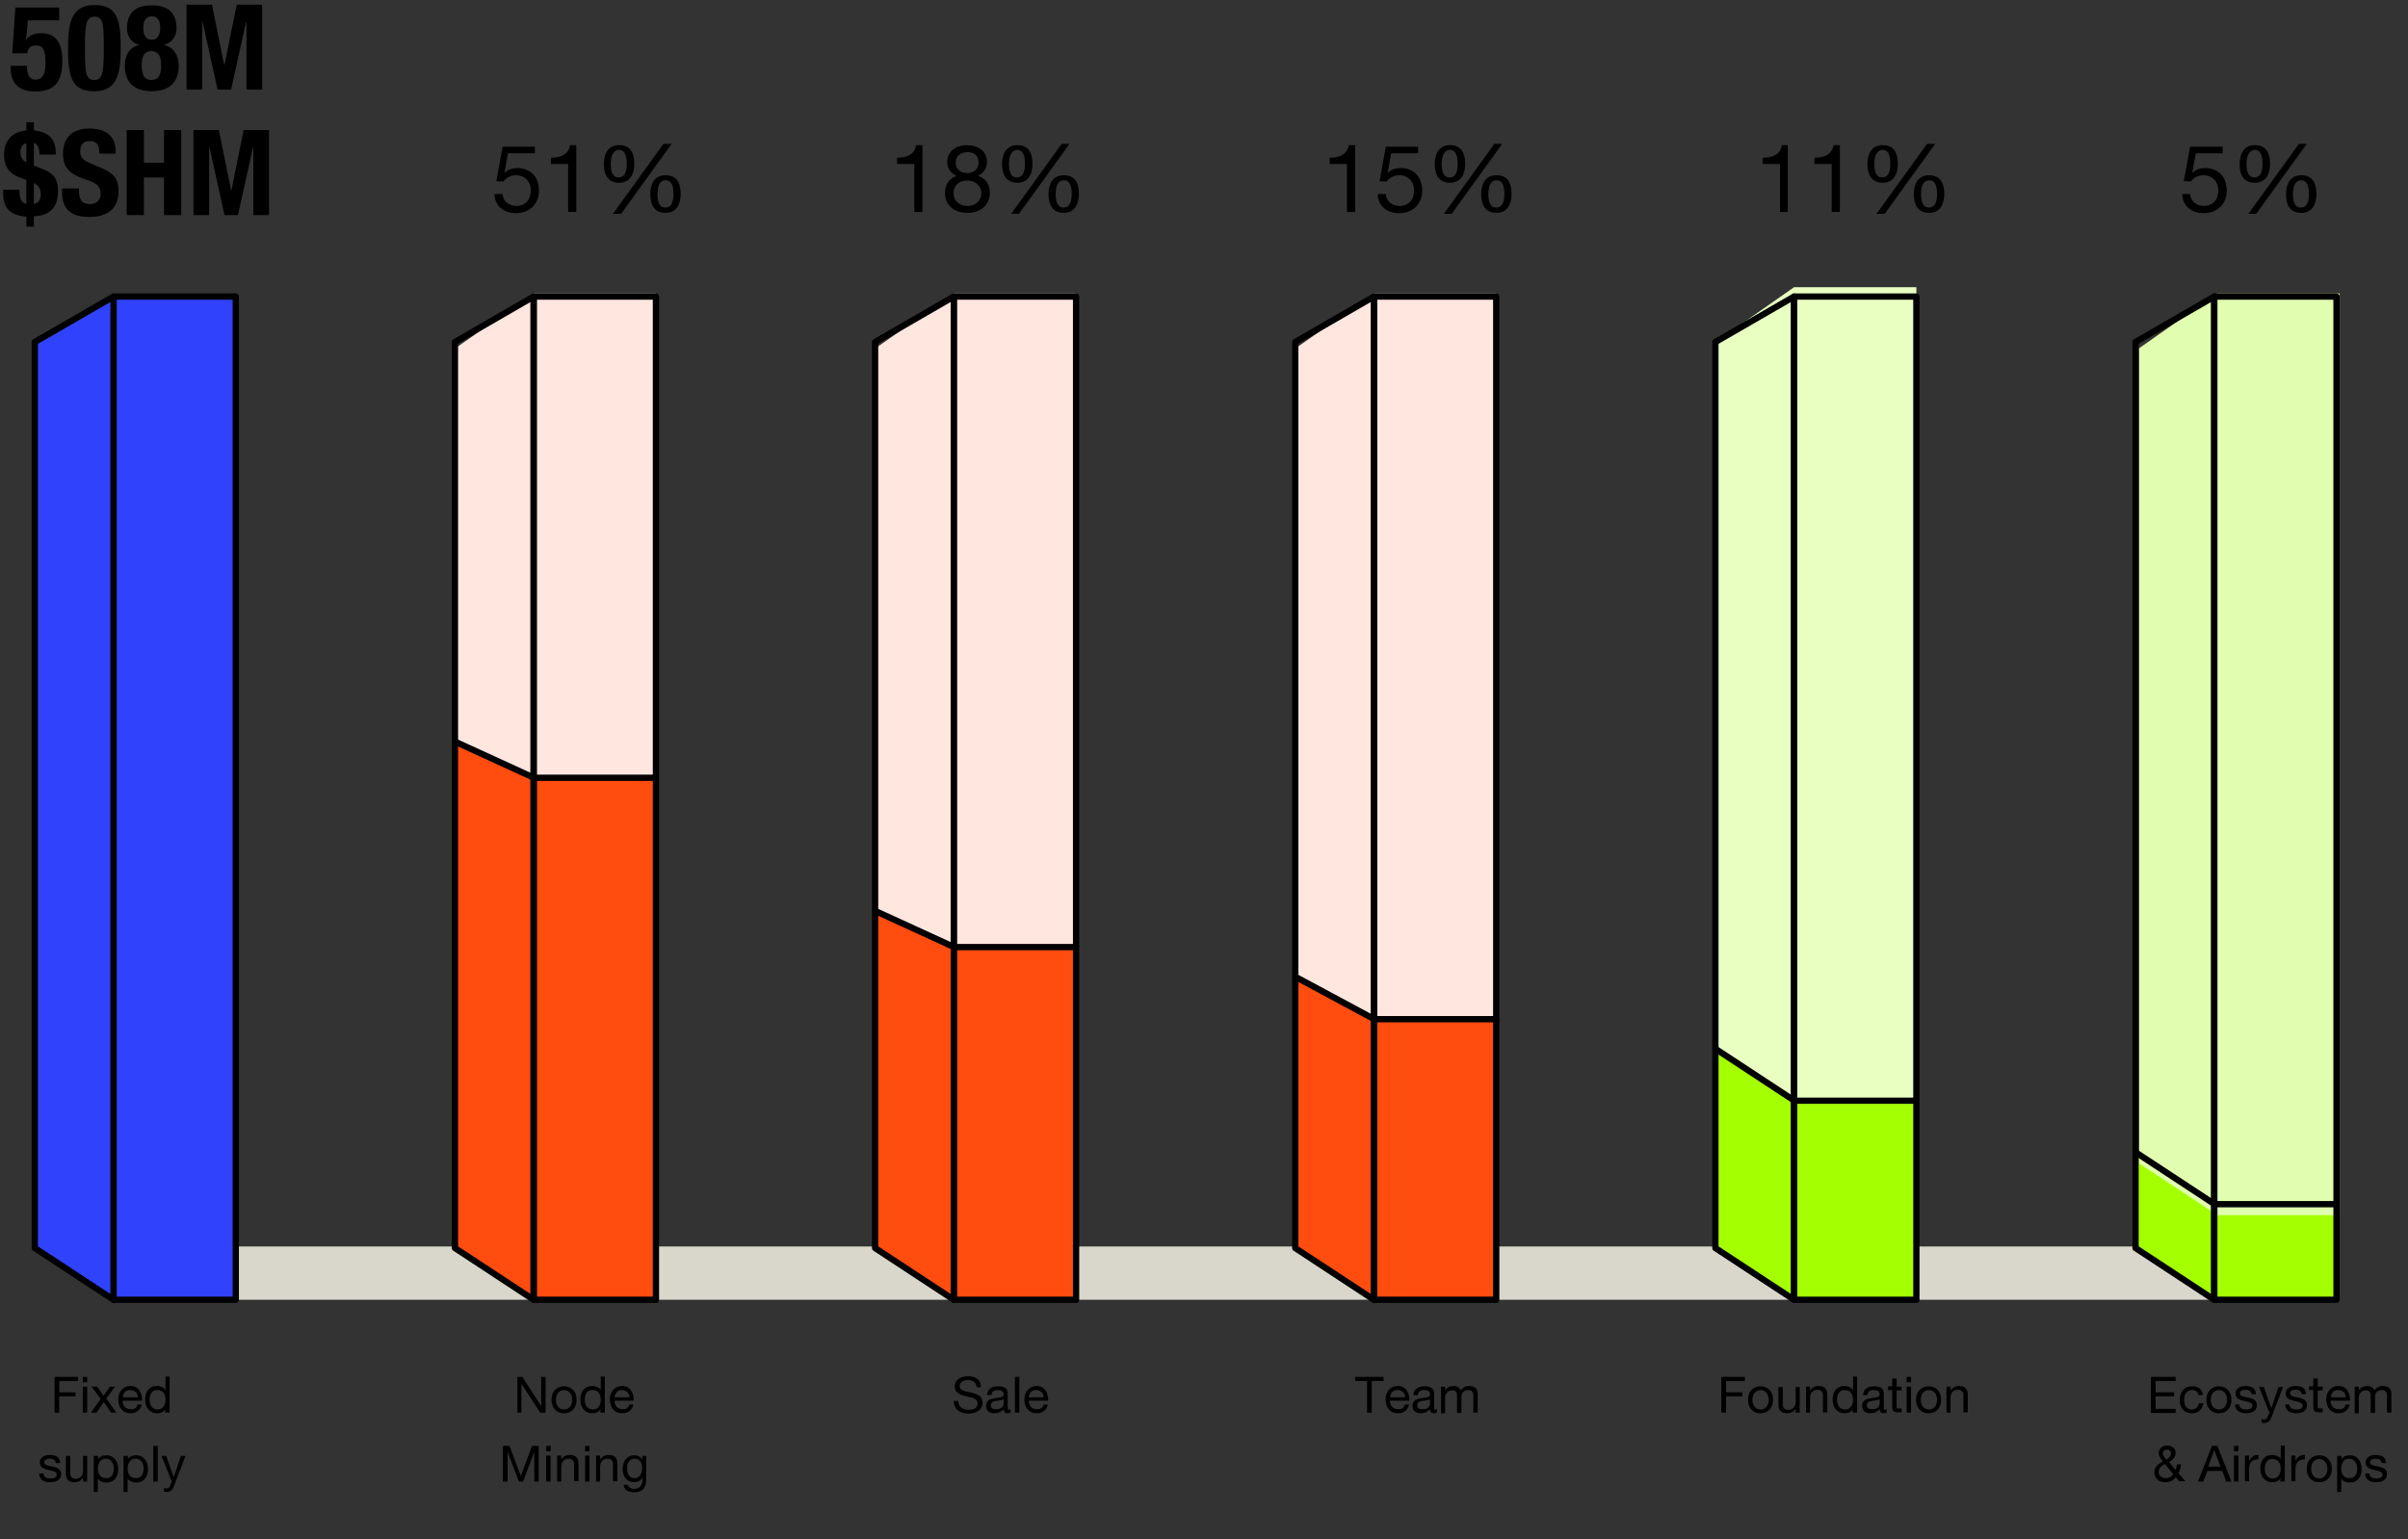
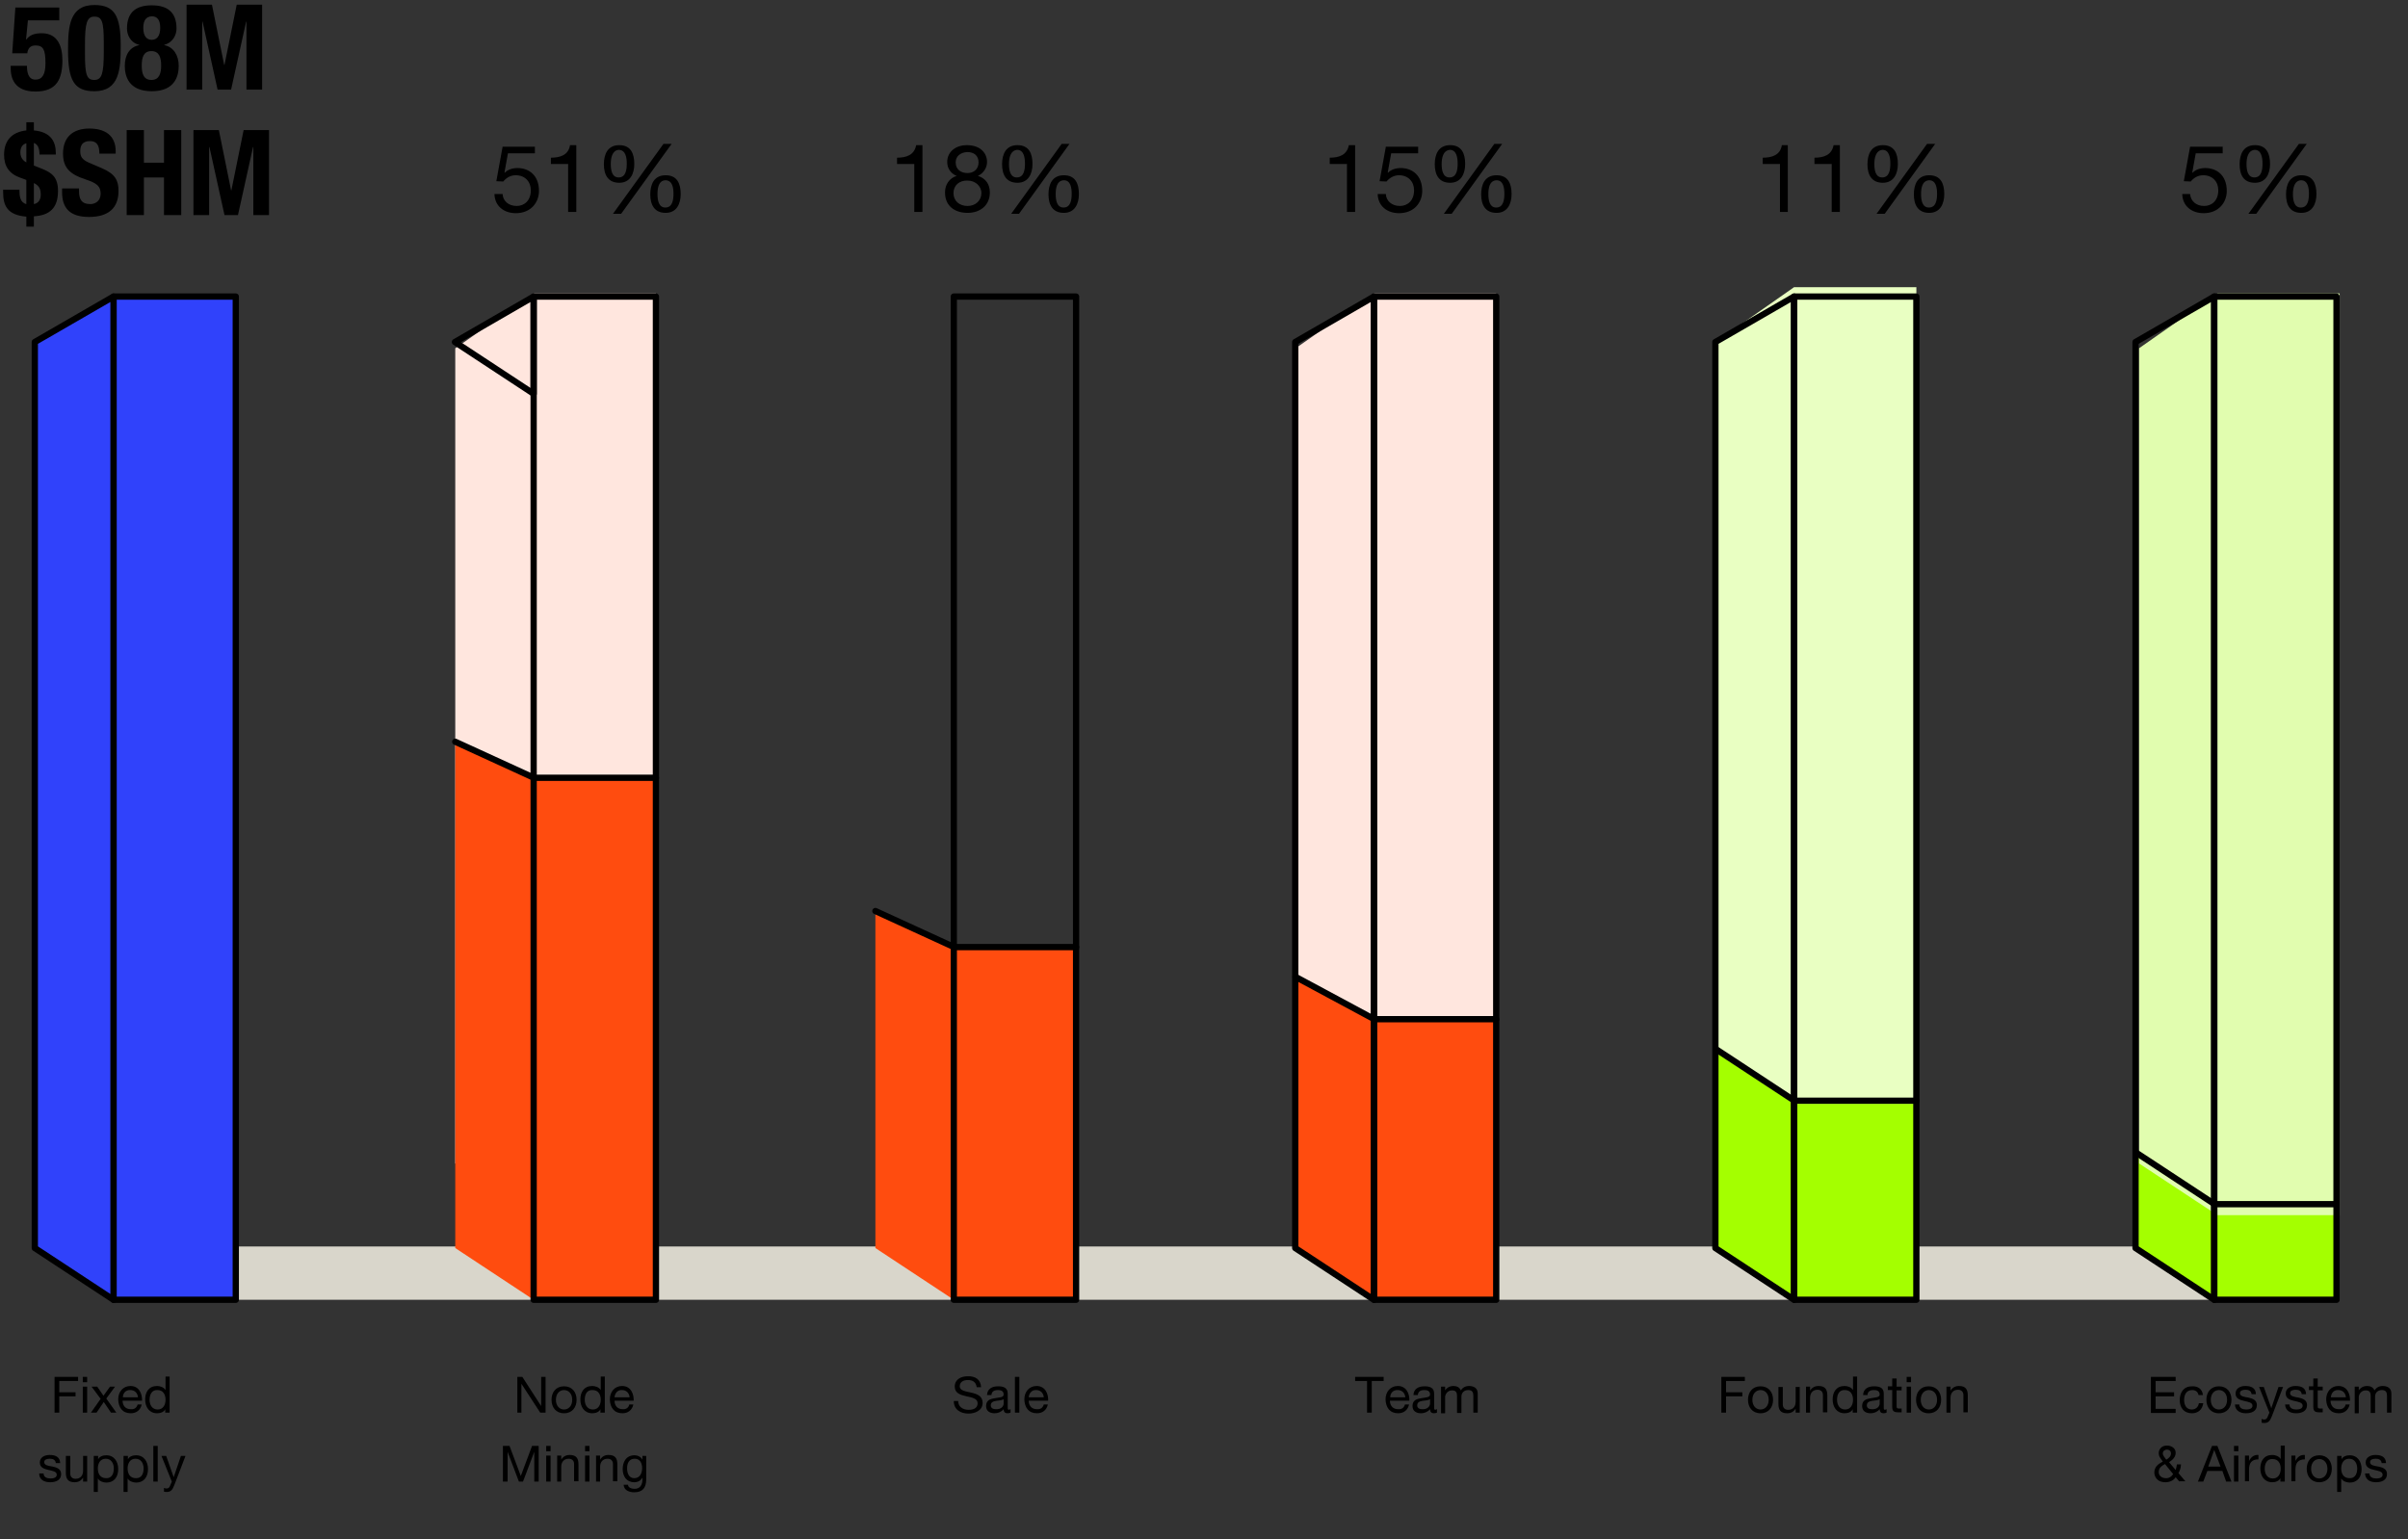
<svg xmlns="http://www.w3.org/2000/svg" version="1.1" id="Layer_1" x="0px" y="0px" viewBox="0 0 768 491" style="enable-background:new 0 0 768 491;" xml:space="preserve">
  <rect x="0" y="0" width="768" height="491" fill="#333333" stroke="none" />
  <style type="text/css">
	.st0{fill:#D9D6CB;}
	.st1{fill:#A4FF00;}
	.st2{fill:#E1FDAF;}
	.st3{fill:#E9FFC2;}
	.st4{fill:#FFE6DE;}
	.st5{fill:none;stroke:#000000;stroke-width:2;stroke-linejoin:round;}
	.st6{fill:none;stroke:#000000;stroke-width:2;stroke-linecap:round;stroke-linejoin:round;}
	.st7{fill:#FF4C0F;}
	.st8{fill:#3042FB;stroke:#000000;stroke-width:2;stroke-linejoin:round;}
	.st9{fill:#3042FB;stroke:#000000;stroke-width:2;stroke-linecap:round;stroke-linejoin:round;}
</style>
  <path class="st0" d="M11.2,397.6h734v17H36.7L11.2,397.6z" />
  <path d="M686,450.6v-11.4h7.9v1.3h-6.4v3.6h5.9v1.3h-5.9v4h6.4v1.3H686z M702.6,445h-1.4c-0.2-1-0.9-1.6-2-1.6c-2,0-2.6,1.6-2.6,3.2  c0,1.5,0.7,3,2.4,3c1.3,0,2.1-0.8,2.3-2h1.4c-0.3,2-1.6,3.2-3.6,3.2c-2.5,0-3.9-1.7-3.9-4.2s1.3-4.4,3.9-4.4  C700.9,442.1,702.4,443,702.6,445z M705.1,446.5c0,2,1.2,3.1,2.6,3.1s2.6-1.1,2.6-3.1s-1.2-3.1-2.6-3.1S705.1,444.5,705.1,446.5z   M703.7,446.5c0-2.4,1.4-4.3,4-4.3c2.6,0,4,1.9,4,4.3c0,2.4-1.4,4.3-4,4.3C705.1,450.8,703.7,448.9,703.7,446.5z M712.8,448h1.4  c0,1.2,1.1,1.6,2.2,1.6c0.8,0,2-0.2,2-1.2c0-2.1-5.4-0.7-5.4-3.9c0-1.7,1.6-2.4,3.1-2.4c1.9,0,3.3,0.6,3.4,2.6h-1.4  c-0.1-1.1-1-1.4-1.9-1.4c-0.8,0-1.8,0.2-1.8,1.1c0,1,1.4,1.2,2.7,1.4c1.4,0.3,2.7,0.8,2.7,2.4c0,2-1.8,2.6-3.5,2.6  C714.5,450.8,712.9,450,712.8,448z M728.2,442.3l-3.6,9.4c-0.6,1.6-1.2,2.2-2.4,2.2c-0.3,0-0.6,0-0.9-0.1v-1.2  c0.3,0.1,0.5,0.2,0.8,0.2c0.6,0,0.9-0.3,1.1-0.8l0.6-1.4l-3.3-8.2h1.5l2.4,6.8h0l2.3-6.8H728.2z M728.8,448h1.4  c0,1.2,1.1,1.6,2.2,1.6c0.8,0,2-0.2,2-1.2c0-2.1-5.4-0.7-5.4-3.9c0-1.7,1.6-2.4,3.1-2.4c1.9,0,3.3,0.6,3.4,2.6h-1.4  c-0.1-1.1-1-1.4-1.9-1.4c-0.8,0-1.8,0.2-1.8,1.1c0,1,1.4,1.2,2.7,1.4c1.4,0.3,2.7,0.8,2.7,2.4c0,2-1.8,2.6-3.5,2.6  C730.5,450.8,728.9,450,728.8,448z M739.2,439.8v2.5h1.6v1.2h-1.6v5.1c0,0.6,0.2,0.7,1,0.7h0.6v1.2h-1c-1.4,0-2-0.3-2-1.8v-5.3h-1.4  v-1.2h1.4v-2.5H739.2z M743.4,445.7h4.8c-0.1-1.3-1-2.3-2.4-2.3C744.3,443.3,743.5,444.4,743.4,445.7z M748.1,448h1.3  c-0.4,1.8-1.7,2.8-3.5,2.8c-2.6,0-3.9-1.8-4-4.4c0-2.5,1.6-4.3,3.9-4.3c2.9,0,3.8,2.7,3.7,4.7h-6.2c0,1.4,0.8,2.7,2.6,2.7  C747.1,449.6,747.9,449,748.1,448z M751,450.6v-8.3h1.3v1.2h0c0.6-0.9,1.5-1.4,2.7-1.4c1,0,1.9,0.4,2.3,1.4c0.6-0.9,1.5-1.4,2.6-1.4  c1.6,0,2.8,0.7,2.8,2.4v6.1h-1.4v-5.4c0-1-0.3-1.8-1.6-1.8s-2.2,0.8-2.2,2.1v5.2h-1.4v-5.4c0-1.1-0.3-1.8-1.6-1.8  c-1.6,0-2.2,1.5-2.2,2.1v5.2H751z M690.9,465.6c0.7-0.4,1.5-1,1.5-2c0-0.7-0.5-1.2-1.3-1.2c-0.6,0-1.3,0.4-1.3,1.2  C689.8,464.3,690.4,464.9,690.9,465.6z M695.1,472.6l-1.2-1.4c-0.7,1.1-2,1.6-3.2,1.6c-3.1,0-3.6-2.2-3.6-3.1c0-1.8,1.2-2.7,2.7-3.5  c-0.6-0.9-1.3-1.5-1.3-2.7c0-1.2,0.9-2.4,2.6-2.4c1.4,0,2.8,0.8,2.8,2.3c0,1.4-1,2.3-2.1,3l2.1,2.5c0.2-0.6,0.3-1.2,0.4-1.8h1.3  c-0.1,1.4-0.3,1.8-0.8,2.8l2.2,2.6H695.1z M693.1,470.2l-2.6-3.2c-1.1,0.6-2,1.2-2,2.6c0,1.2,1.1,1.9,2.2,1.9  C691.7,471.6,692.6,471,693.1,470.2z M706.2,462.5l-1.9,5.3h3.9L706.2,462.5L706.2,462.5z M701,472.6l4.5-11.4h1.7l4.5,11.4h-1.7  l-1.2-3.4h-4.8l-1.3,3.4H701z M713.9,461.2v1.7h-1.4v-1.7H713.9z M712.5,472.6v-8.3h1.4v8.3H712.5z M716,472.6v-8.3h1.3v1.7h0  c0.7-1.3,1.6-2,3-1.9v1.4c-2.2,0-3,1.2-3,3.3v3.7H716z M722.3,468.5c0,1.6,0.8,3.1,2.6,3.1c1.8,0,2.5-1.6,2.5-3.1  c0-1.6-0.7-3.1-2.6-3.1C723,465.3,722.3,466.9,722.3,468.5z M728.7,461.2v11.4h-1.4v-1.1h0c-0.4,0.9-1.5,1.3-2.6,1.3  c-2.5,0-3.8-2-3.8-4.4s1.2-4.3,3.8-4.3c0.8,0,2.1,0.3,2.7,1.3h0v-4.3H728.7z M730.8,472.6v-8.3h1.3v1.7h0c0.7-1.3,1.6-2,3-1.9v1.4  c-2.2,0-3,1.2-3,3.3v3.7H730.8z M737.1,468.5c0,2,1.2,3.1,2.6,3.1s2.6-1.1,2.6-3.1s-1.2-3.1-2.6-3.1S737.1,466.5,737.1,468.5z   M735.7,468.5c0-2.4,1.4-4.3,4-4.3c2.6,0,4,1.9,4,4.3c0,2.4-1.4,4.3-4,4.3C737.1,472.8,735.7,470.9,735.7,468.5z M745.4,475.8v-11.4  h1.4v1.1h0c0.4-0.9,1.5-1.3,2.6-1.3c2.5,0,3.8,2,3.8,4.4c0,2.4-1.2,4.3-3.8,4.3c-0.8,0-2.1-0.3-2.7-1.3h0v4.3H745.4z M751.8,468.4  c0-1.6-0.8-3.1-2.6-3.1c-1.8,0-2.5,1.6-2.5,3.1c0,1.6,0.7,3.1,2.6,3.1C751.2,471.6,751.8,470,751.8,468.4z M754.3,470h1.4  c0,1.2,1.1,1.6,2.2,1.6c0.8,0,2-0.2,2-1.2c0-2.1-5.4-0.7-5.4-3.9c0-1.7,1.6-2.4,3.1-2.4c1.9,0,3.3,0.6,3.4,2.6h-1.4  c-0.1-1.1-1-1.4-1.9-1.4c-0.8,0-1.8,0.2-1.8,1.1c0,1,1.4,1.2,2.7,1.4c1.4,0.3,2.7,0.8,2.7,2.4c0,2-1.8,2.6-3.5,2.6  C755.9,472.8,754.4,472,754.3,470z" />
  <path d="M708.9,46.7v2.2h-8.6l-1.1,6.1l0.1,0.1c0.9-1,2.5-1.5,4-1.5c3.8,0,6.9,2.4,6.9,7.3c0,3.6-2.5,7.1-7.4,7.1  c-3.7,0-6.7-2.2-6.8-6.1h2.5c0.2,2.2,1.9,3.8,4.5,3.8c2.4,0,4.5-1.7,4.5-5c0-2.8-1.9-4.8-4.8-4.8c-1.7,0-3,0.8-4,2l-2.2-0.1l2-11  H708.9z M716.5,52.3c0,1.8,0.3,4.3,2.5,4.3c2.3,0,2.6-2.5,2.6-4.4c0-1.8-0.3-4.4-2.5-4.4C716.9,48,716.5,50.5,716.5,52.3z   M714.3,52.4c0-3.2,1.2-6.1,4.9-6.1c3.7,0,4.8,2.7,4.8,6c0,3.1-1.3,6-4.8,6C715.5,58.3,714.3,55.7,714.3,52.4z M731.3,61.9  c0,1.8,0.3,4.3,2.5,4.3c2.3,0,2.6-2.5,2.6-4.4c0-1.8-0.3-4.3-2.5-4.3C731.7,57.6,731.3,60.1,731.3,61.9z M729.1,62  c0-3.2,1.2-6.1,4.9-6.1c3.7,0,4.8,2.7,4.8,6c0,3.1-1.3,6-4.8,6C730.3,67.9,729.1,65.3,729.1,62z M717.1,68.2l16.1-22.3h2.5  l-16.1,22.3H717.1z" />
  <path class="st1" d="M706.2,384.1h39v30.5h-39l-25-16.5v-30.5L706.2,384.1z" />
  <path class="st2" d="M707.2,93.6h39v294h-39l-25-16.5v-260L707.2,93.6z" />
  <path class="st3" d="M572.2,91.6h39v294h-39l-25-16.5v-260L572.2,91.6z" />
  <path class="st4" d="M438.2,93.6h39v294h-39l-25-16.5v-260L438.2,93.6z" />
-   <path class="st4" d="M304.2,93.6h39v294h-39l-25-16.5v-260L304.2,93.6z" />
  <path class="st4" d="M170.2,93.6h39v294h-39l-25-16.5v-260L170.2,93.6z" />
  <rect x="706.2" y="94.6" class="st5" width="39" height="320" />
  <path class="st6" d="M706.2,94.6l-25.1,14.5v289l25.1,16.5V94.6z" />
  <path class="st6" d="M681.2,367.6l25.1,16.5h38.9" />
  <path d="M549,450.6v-11.4h7.5v1.3h-6v3.6h5.2v1.3h-5.2v5.2H549z M558.9,446.5c0,2,1.2,3.1,2.6,3.1s2.6-1.1,2.6-3.1s-1.2-3.1-2.6-3.1  S558.9,444.5,558.9,446.5z M557.5,446.5c0-2.4,1.4-4.3,4-4.3c2.6,0,4,1.9,4,4.3c0,2.4-1.4,4.3-4,4.3  C558.9,450.8,557.5,448.9,557.5,446.5z M574,442.3v8.3h-1.3v-1.3h0c-0.6,1-1.5,1.5-2.7,1.5c-2.2,0-2.8-1.2-2.8-3v-5.4h1.4v5.6  c0,1,0.6,1.7,1.7,1.7c1.6,0,2.4-1.1,2.4-2.6v-4.7H574z M576,450.6v-8.3h1.3v1.3h0c0.6-1,1.5-1.5,2.7-1.5c2.2,0,2.8,1.2,2.8,3v5.4  h-1.4V445c0-1-0.6-1.7-1.7-1.7c-1.6,0-2.4,1.1-2.4,2.6v4.7H576z M585.9,446.5c0,1.6,0.8,3.1,2.6,3.1c1.8,0,2.5-1.6,2.5-3.1  c0-1.6-0.7-3.1-2.6-3.1C586.5,443.3,585.9,444.9,585.9,446.5z M592.3,439.2v11.4h-1.4v-1.1h0c-0.4,0.9-1.5,1.3-2.6,1.3  c-2.5,0-3.8-2-3.8-4.4s1.2-4.3,3.8-4.3c0.8,0,2.1,0.3,2.7,1.3h0v-4.3H592.3z M601.7,449.5v1.1c-0.2,0.1-0.6,0.2-1,0.2  c-0.7,0-1.2-0.4-1.2-1.3c-0.8,0.9-1.8,1.3-2.9,1.3c-1.5,0-2.7-0.7-2.7-2.3c0-1.9,1.4-2.3,2.8-2.5c1.5-0.3,2.8-0.2,2.8-1.2  c0-1.2-1-1.4-1.8-1.4c-1.2,0-2,0.4-2.1,1.6h-1.4c0.1-2,1.6-2.8,3.5-2.8c1.5,0,3.1,0.3,3.1,2.3v4.3c0,0.6,0,0.9,0.4,0.9  C601.4,449.6,601.6,449.5,601.7,449.5z M599.5,447.7v-1.4c-1.1,0.8-4.1,0-4.1,2c0,0.9,0.8,1.2,1.6,1.2  C598.8,449.6,599.5,448.5,599.5,447.7z M604.9,439.8v2.5h1.6v1.2h-1.6v5.1c0,0.6,0.2,0.7,1,0.7h0.6v1.2h-1c-1.4,0-2-0.3-2-1.8v-5.3  h-1.4v-1.2h1.4v-2.5H604.9z M609.5,439.2v1.7h-1.4v-1.7H609.5z M608.1,450.6v-8.3h1.4v8.3H608.1z M612.6,446.5c0,2,1.2,3.1,2.6,3.1  s2.6-1.1,2.6-3.1s-1.2-3.1-2.6-3.1S612.6,444.5,612.6,446.5z M611.1,446.5c0-2.4,1.4-4.3,4-4.3c2.6,0,4,1.9,4,4.3  c0,2.4-1.4,4.3-4,4.3C612.5,450.8,611.1,448.9,611.1,446.5z M620.8,450.6v-8.3h1.3v1.3h0c0.6-1,1.5-1.5,2.7-1.5c2.2,0,2.8,1.2,2.8,3  v5.4h-1.4V445c0-1-0.6-1.7-1.7-1.7c-1.6,0-2.4,1.1-2.4,2.6v4.7H620.8z" />
  <path d="M570.2,46.3v21.3h-2.5V52.3h-5.5v-2c2.9,0,5.6-0.8,6.1-4H570.2z M586.8,46.3v21.3h-2.6V52.3h-5.5v-2c2.9,0,5.5-0.8,6.1-4  H586.8z M597.8,52.3c0,1.8,0.3,4.3,2.5,4.3c2.3,0,2.6-2.5,2.6-4.4c0-1.8-0.3-4.4-2.5-4.4C598.2,48,597.8,50.5,597.8,52.3z   M595.6,52.4c0-3.2,1.2-6.1,4.9-6.1c3.7,0,4.8,2.7,4.8,6c0,3.1-1.3,6-4.8,6C596.9,58.3,595.6,55.7,595.6,52.4z M612.7,61.9  c0,1.8,0.3,4.3,2.5,4.3c2.3,0,2.6-2.5,2.6-4.4c0-1.8-0.3-4.3-2.5-4.3C613,57.6,612.7,60.1,612.7,61.9z M610.4,62  c0-3.2,1.2-6.1,4.9-6.1c3.7,0,4.8,2.7,4.8,6c0,3.1-1.3,6-4.8,6C611.7,67.9,610.4,65.3,610.4,62z M598.5,68.2l16.1-22.3h2.6  l-16.1,22.3H598.5z" />
  <path class="st1" d="M572.2,352.1h39v62.5h-39l-25-16.5v-62.5L572.2,352.1z" />
  <rect x="572.2" y="94.6" class="st5" width="39" height="320" />
  <path class="st6" d="M572.2,94.6l-25.1,14.5v289l25.1,16.5V94.6z" />
  <path class="st6" d="M547.2,334.6l25.1,16.5h38.9" />
  <path d="M436,450.6v-10.1h-3.8v-1.3h9.1v1.3h-3.8v10.1H436z M443.4,445.7h4.8c-0.1-1.3-1-2.3-2.4-2.3  C444.3,443.3,443.4,444.4,443.4,445.7z M448.1,448h1.3c-0.4,1.8-1.7,2.8-3.5,2.8c-2.6,0-3.9-1.8-4-4.4c0-2.5,1.6-4.3,3.9-4.3  c2.9,0,3.8,2.7,3.7,4.7h-6.2c0,1.4,0.8,2.7,2.6,2.7C447.1,449.6,447.8,449,448.1,448z M458.3,449.5v1.1c-0.2,0.1-0.6,0.2-1,0.2  c-0.7,0-1.2-0.4-1.2-1.3c-0.8,0.9-1.8,1.3-2.9,1.3c-1.5,0-2.7-0.7-2.7-2.3c0-1.9,1.4-2.3,2.8-2.5c1.5-0.3,2.8-0.2,2.8-1.2  c0-1.2-1-1.4-1.8-1.4c-1.2,0-2,0.4-2.1,1.6h-1.4c0.1-2,1.6-2.8,3.5-2.8c1.5,0,3.1,0.3,3.1,2.3v4.3c0,0.6,0,0.9,0.4,0.9  C458,449.6,458.1,449.5,458.3,449.5z M456.1,447.7v-1.4c-1.1,0.8-4.1,0-4.1,2c0,0.9,0.8,1.2,1.6,1.2  C455.3,449.6,456.1,448.5,456.1,447.7z M459.6,450.6v-8.3h1.3v1.2h0c0.6-0.9,1.5-1.4,2.7-1.4c1,0,1.9,0.4,2.3,1.4  c0.6-0.9,1.5-1.4,2.6-1.4c1.6,0,2.8,0.7,2.8,2.4v6.1h-1.4v-5.4c0-1-0.3-1.8-1.6-1.8s-2.2,0.8-2.2,2.1v5.2h-1.4v-5.4  c0-1.1-0.3-1.8-1.6-1.8c-1.6,0-2.2,1.5-2.2,2.1v5.2H459.6z" />
  <path d="M432.2,46.3v21.3h-2.6V52.3h-5.5v-2c2.9,0,5.5-0.8,6.1-4H432.2z M452.3,46.7v2.2h-8.6l-1.1,6.1l0.1,0.1c0.9-1,2.5-1.5,4-1.5  c3.8,0,6.9,2.4,6.9,7.3c0,3.6-2.5,7.1-7.4,7.1c-3.7,0-6.7-2.2-6.8-6.1h2.6c0.1,2.2,1.9,3.8,4.5,3.8c2.4,0,4.5-1.7,4.5-5  c0-2.8-1.9-4.8-4.8-4.8c-1.6,0-3,0.8-4,2l-2.2-0.1l2-11H452.3z M459.8,52.3c0,1.8,0.3,4.3,2.5,4.3c2.3,0,2.6-2.5,2.6-4.4  c0-1.8-0.3-4.4-2.5-4.4C460.2,48,459.8,50.5,459.8,52.3z M457.6,52.4c0-3.2,1.2-6.1,4.9-6.1c3.7,0,4.8,2.7,4.8,6c0,3.1-1.3,6-4.8,6  C458.9,58.3,457.6,55.7,457.6,52.4z M474.7,61.9c0,1.8,0.3,4.3,2.5,4.3c2.3,0,2.6-2.5,2.6-4.4c0-1.8-0.3-4.3-2.5-4.3  C475,57.6,474.7,60.1,474.7,61.9z M472.4,62c0-3.2,1.2-6.1,4.9-6.1c3.7,0,4.8,2.7,4.8,6c0,3.1-1.3,6-4.8,6  C473.7,67.9,472.4,65.3,472.4,62z M460.5,68.2l16.1-22.3h2.5l-16.1,22.3H460.5z" />
  <path class="st7" d="M438.2,325.1h39v89.5h-39l-25-16.5v-87L438.2,325.1z" />
  <rect x="438.2" y="94.6" class="st5" width="39" height="320" />
  <path class="st6" d="M438.2,94.6l-25.1,14.5v289l25.1,16.5V94.6z" />
  <path class="st6" d="M413.2,311.6l25.1,13.5h38.9" />
  <path d="M312.9,442.5h-1.4c-0.2-1.6-1.2-2.3-2.8-2.3c-1.3,0-2.6,0.5-2.6,2c0,2.8,7.3,0.8,7.3,5.3c0,2.4-2.4,3.4-4.5,3.4  c-2.6,0-4.7-1.3-4.7-4h1.4c0,1.9,1.6,2.8,3.3,2.8c1.4,0,2.9-0.4,2.9-2.1c0-3.1-7.3-1.1-7.3-5.3c0-2.3,2-3.3,4.1-3.3  C311,438.9,312.8,440,312.9,442.5z M322.3,449.5v1.1c-0.2,0.1-0.6,0.2-1,0.2c-0.7,0-1.2-0.4-1.2-1.3c-0.8,0.9-1.8,1.3-2.9,1.3  c-1.5,0-2.7-0.7-2.7-2.3c0-1.9,1.4-2.3,2.8-2.5c1.5-0.3,2.8-0.2,2.8-1.2c0-1.2-1-1.4-1.8-1.4c-1.2,0-2,0.4-2.1,1.6h-1.4  c0.1-2,1.6-2.8,3.5-2.8c1.5,0,3.1,0.3,3.1,2.3v4.3c0,0.6,0,0.9,0.4,0.9C322.1,449.6,322.2,449.5,322.3,449.5z M320.1,447.7v-1.4  c-1.1,0.8-4.1,0-4.1,2c0,0.9,0.8,1.2,1.6,1.2C319.4,449.6,320.1,448.5,320.1,447.7z M323.7,450.6v-11.4h1.4v11.4H323.7z   M328.1,445.7h4.8c-0.1-1.3-1-2.3-2.4-2.3C329.1,443.3,328.2,444.4,328.1,445.7z M332.9,448h1.3c-0.4,1.8-1.7,2.8-3.5,2.8  c-2.6,0-3.9-1.8-4-4.4c0-2.5,1.6-4.3,3.9-4.3c2.9,0,3.8,2.7,3.7,4.7h-6.2c0,1.4,0.8,2.7,2.6,2.7C331.9,449.6,332.6,449,332.9,448z" />
  <path d="M294.2,46.3v21.3h-2.6V52.3h-5.5v-2c2.9,0,5.5-0.8,6.1-4H294.2z M304.8,51.8c0,2.3,1.7,3.4,3.8,3.4c2,0,3.5-1.3,3.5-3.4  c0-2.2-1.5-3.3-3.6-3.3C306.5,48.6,304.8,49.7,304.8,51.8z M302.1,51.7c0-3.5,3-5.4,6.2-5.4c4.6,0,6.5,2.7,6.5,5.4  c0,1.9-1.2,3.6-2.9,4.4c2.5,0.8,3.8,2.7,3.8,5.3c0,4.1-3.1,6.5-7.1,6.5c-4.1,0-7.2-2.2-7.2-6.5c0-2.5,1.3-4.5,3.7-5.3  C303.3,55.4,302.1,53.7,302.1,51.7z M304.1,61.6c0,2.5,1.9,4.1,4.5,4.1c2.6,0,4.4-1.8,4.4-4.1c0-2.3-2-4-4.4-4  C306,57.5,304.1,59.1,304.1,61.6z M321.8,52.3c0,1.8,0.3,4.3,2.5,4.3c2.3,0,2.6-2.5,2.6-4.4c0-1.8-0.3-4.4-2.5-4.4  C322.2,48,321.8,50.5,321.8,52.3z M319.6,52.4c0-3.2,1.2-6.1,4.9-6.1c3.7,0,4.8,2.7,4.8,6c0,3.1-1.3,6-4.8,6  C320.9,58.3,319.6,55.7,319.6,52.4z M336.7,61.9c0,1.8,0.3,4.3,2.5,4.3c2.3,0,2.6-2.5,2.6-4.4c0-1.8-0.3-4.3-2.5-4.3  C337,57.6,336.7,60.1,336.7,61.9z M334.4,62c0-3.2,1.2-6.1,4.9-6.1c3.7,0,4.8,2.7,4.8,6c0,3.1-1.3,6-4.8,6  C335.7,67.9,334.4,65.3,334.4,62z M322.5,68.2l16.1-22.3h2.5l-16.1,22.3H322.5z" />
  <path class="st7" d="M304.2,302.6h39v112h-39l-25-16.5V290.6L304.2,302.6z" />
  <rect x="304.2" y="94.6" class="st5" width="39" height="320" />
-   <path class="st6" d="M304.2,94.6l-25.1,14.5v289l25.1,16.5V94.6z" />
  <path class="st6" d="M279.2,290.6l25.1,11.5h38.9" />
  <path d="M165,450.6v-11.4h1.6l6,9.3h0v-9.3h1.4v11.4h-1.7l-6-9.2h0v9.2H165z M177.3,446.5c0,2,1.2,3.1,2.6,3.1s2.6-1.1,2.6-3.1  s-1.2-3.1-2.6-3.1S177.3,444.5,177.3,446.5z M175.9,446.5c0-2.4,1.4-4.3,4-4.3c2.6,0,4,1.9,4,4.3c0,2.4-1.4,4.3-4,4.3  C177.3,450.8,175.9,448.9,175.9,446.5z M186.5,446.5c0,1.6,0.8,3.1,2.6,3.1c1.8,0,2.5-1.6,2.5-3.1c0-1.6-0.7-3.1-2.6-3.1  C187.1,443.3,186.5,444.9,186.5,446.5z M192.9,439.2v11.4h-1.4v-1.1h0c-0.4,0.9-1.5,1.3-2.6,1.3c-2.5,0-3.8-2-3.8-4.4  s1.2-4.3,3.8-4.3c0.8,0,2.1,0.3,2.7,1.3h0v-4.3H192.9z M196,445.7h4.8c-0.1-1.3-1-2.3-2.4-2.3C197,443.3,196.1,444.4,196,445.7z   M200.7,448h1.3c-0.4,1.8-1.7,2.8-3.5,2.8c-2.6,0-3.9-1.8-4-4.4c0-2.5,1.6-4.3,3.9-4.3c2.9,0,3.8,2.7,3.7,4.7H196  c0,1.4,0.8,2.7,2.6,2.7C199.7,449.6,200.5,449,200.7,448z M160.4,472.6v-11.4h2.1l3.6,9.6l3.6-9.6h2.1v11.4h-1.4v-9.5h0l-3.6,9.5  h-1.3l-3.6-9.5h0v9.5H160.4z M175.6,461.2v1.7h-1.4v-1.7H175.6z M174.2,472.6v-8.3h1.4v8.3H174.2z M177.7,472.6v-8.3h1.3v1.3h0  c0.6-1,1.5-1.5,2.7-1.5c2.2,0,2.8,1.2,2.8,3v5.4h-1.4V467c0-1-0.6-1.7-1.7-1.7c-1.6,0-2.4,1.1-2.4,2.6v4.7H177.7z M188,461.2v1.7  h-1.4v-1.7H188z M186.6,472.6v-8.3h1.4v8.3H186.6z M190.1,472.6v-8.3h1.3v1.3h0c0.6-1,1.5-1.5,2.7-1.5c2.2,0,2.8,1.2,2.8,3v5.4h-1.4  V467c0-1-0.6-1.7-1.7-1.7c-1.6,0-2.4,1.1-2.4,2.6v4.7H190.1z M206.1,464.3v7.6c0,2.7-1.2,4.1-3.8,4.1c-1.6,0-3.3-0.6-3.4-2.4h1.4  c0,1,1.3,1.3,2.1,1.3c1.8,0,2.5-1.3,2.5-3.1v-0.5h0c-0.5,1-1.5,1.5-2.6,1.5c-2.5,0-3.7-1.9-3.7-4.2c0-2,0.9-4.4,3.8-4.4  c1,0,2,0.5,2.5,1.4h0v-1.2H206.1z M202.3,471.5c1.8,0,2.5-1.6,2.5-3.2c0-1.5-0.6-3-2.4-3c-1.7,0-2.4,1.4-2.4,3  C200,469.8,200.5,471.5,202.3,471.5z" />
  <path d="M170.6,46.7v2.2H162l-1.1,6.1l0.1,0.1c0.9-1,2.5-1.5,4-1.5c3.8,0,6.9,2.4,6.9,7.3c0,3.6-2.5,7.1-7.4,7.1  c-3.7,0-6.7-2.2-6.8-6.1h2.6c0.1,2.2,1.9,3.8,4.5,3.8c2.4,0,4.5-1.7,4.5-5c0-2.8-1.9-4.8-4.8-4.8c-1.7,0-3,0.8-4,2l-2.2-0.1l2-11  H170.6z M183.8,46.3v21.3h-2.6V52.3h-5.5v-2c2.9,0,5.6-0.8,6.1-4H183.8z M194.8,52.3c0,1.8,0.3,4.3,2.5,4.3c2.3,0,2.6-2.5,2.6-4.4  c0-1.8-0.3-4.4-2.6-4.4C195.2,48,194.8,50.5,194.8,52.3z M192.6,52.4c0-3.2,1.2-6.1,4.9-6.1c3.7,0,4.8,2.7,4.8,6c0,3.1-1.3,6-4.8,6  C193.9,58.3,192.6,55.7,192.6,52.4z M209.7,61.9c0,1.8,0.3,4.3,2.5,4.3c2.3,0,2.6-2.5,2.6-4.4c0-1.8-0.3-4.3-2.6-4.3  C210,57.6,209.7,60.1,209.7,61.9z M207.4,62c0-3.2,1.2-6.1,4.9-6.1c3.7,0,4.8,2.7,4.8,6c0,3.1-1.3,6-4.8,6  C208.7,67.9,207.4,65.3,207.4,62z M195.5,68.2l16.1-22.3h2.6l-16.1,22.3H195.5z" />
  <path d="M17.4,450.6v-11.4h7.5v1.3h-6v3.6h5.2v1.3h-5.2v5.2H17.4z M27.8,439.2v1.7h-1.4v-1.7H27.8z M26.4,450.6v-8.3h1.4v8.3H26.4z   M29,450.6l3.1-4.4l-2.9-3.9H31l2,2.9l2.1-2.9h1.6l-2.8,3.8l3.2,4.5h-1.7l-2.3-3.4l-2.3,3.4H29z M39.2,445.7h4.8  c-0.1-1.3-1-2.3-2.4-2.3C40.1,443.3,39.2,444.4,39.2,445.7z M43.9,448h1.3c-0.4,1.8-1.7,2.8-3.5,2.8c-2.6,0-3.9-1.8-4-4.4  c0-2.5,1.6-4.3,3.9-4.3c2.9,0,3.8,2.7,3.7,4.7h-6.2c0,1.4,0.8,2.7,2.6,2.7C42.9,449.6,43.6,449,43.9,448z M47.7,446.5  c0,1.6,0.8,3.1,2.6,3.1c1.8,0,2.5-1.6,2.5-3.1c0-1.6-0.7-3.1-2.6-3.1C48.4,443.3,47.7,444.9,47.7,446.5z M54.1,439.2v11.4h-1.4v-1.1  h0c-0.4,0.9-1.5,1.3-2.6,1.3c-2.5,0-3.8-2-3.8-4.4s1.2-4.3,3.8-4.3c0.8,0,2.1,0.3,2.7,1.3h0v-4.3H54.1z M12.5,470h1.4  c0,1.2,1.1,1.6,2.2,1.6c0.8,0,2-0.2,2-1.2c0-2.1-5.4-0.7-5.4-3.9c0-1.7,1.6-2.4,3.1-2.4c1.9,0,3.3,0.6,3.4,2.6h-1.4  c-0.1-1.1-1-1.4-1.9-1.4c-0.8,0-1.8,0.2-1.8,1.1c0,1,1.4,1.2,2.7,1.4c1.4,0.3,2.7,0.8,2.7,2.4c0,2-1.8,2.6-3.5,2.6  C14.1,472.8,12.5,472,12.5,470z M27.8,464.3v8.3h-1.3v-1.3h0c-0.6,1-1.5,1.5-2.7,1.5c-2.2,0-2.8-1.2-2.8-3v-5.4h1.4v5.6  c0,1,0.6,1.7,1.7,1.7c1.6,0,2.4-1.1,2.4-2.6v-4.7H27.8z M29.9,475.8v-11.4h1.4v1.1h0c0.4-0.9,1.5-1.3,2.6-1.3c2.5,0,3.8,2,3.8,4.4  c0,2.4-1.2,4.3-3.8,4.3c-0.8,0-2.1-0.3-2.7-1.3h0v4.3H29.9z M36.3,468.4c0-1.6-0.8-3.1-2.6-3.1c-1.8,0-2.5,1.6-2.5,3.1  c0,1.6,0.7,3.1,2.6,3.1C35.7,471.6,36.3,470,36.3,468.4z M39.4,475.8v-11.4h1.4v1.1h0c0.4-0.9,1.5-1.3,2.6-1.3c2.5,0,3.8,2,3.8,4.4  c0,2.4-1.2,4.3-3.8,4.3c-0.8,0-2.1-0.3-2.7-1.3h0v4.3H39.4z M45.8,468.4c0-1.6-0.8-3.1-2.6-3.1c-1.8,0-2.5,1.6-2.5,3.1  c0,1.6,0.7,3.1,2.6,3.1C45.2,471.6,45.8,470,45.8,468.4z M48.9,472.6v-11.4h1.4v11.4H48.9z M59.2,464.3l-3.6,9.4  c-0.6,1.6-1.2,2.2-2.4,2.2c-0.3,0-0.6,0-0.9-0.1v-1.2c0.3,0.1,0.5,0.2,0.8,0.2c0.6,0,0.9-0.3,1.1-0.8l0.6-1.4l-3.3-8.2H53l2.4,6.8h0  l2.3-6.8H59.2z" />
  <path d="M18.9,2.2v4.3H8.9l-0.6,6.1h0.1c1-1.4,2.6-2,4.9-2c5.2,0,6.6,4.3,6.6,8.6c0,5.9-1.7,10-8.6,10c-6.8,0-7.9-4.4-7.9-7.5v-0.7  h5.2c0,1.8,0.3,4.4,2.7,4.4c2.2,0,3.2-1.7,3.2-5.2c0-4.4-0.7-5.7-3.2-5.7c-1.6,0-2.4,0.9-2.6,2.5H3.9l1-14.6H18.9z M21.7,16  c0-7.4,0.4-14.4,8.4-14.4c6.5,0,8.4,3.5,8.4,13.1c0,7.4-0.4,14.4-8.4,14.4C23.6,29.1,21.7,25.6,21.7,16z M27.1,14.3v2.9  c0,6.8,0.6,8.3,3,8.3c2.4,0,3-2.1,3-9v-2.9c0-6.8-0.6-8.3-3-8.3C27.7,5.3,27.1,7.4,27.1,14.3z M45.2,20.9c0,2.6,0.6,4.6,3.1,4.6  s3.1-2.1,3.1-4.6s-0.6-4.6-3.1-4.6S45.2,18.3,45.2,20.9z M45.7,8.9c0,2.5,1,3.8,2.7,3.8c1.6,0,2.7-1.2,2.7-3.8  c0-2.5-0.9-3.7-2.7-3.7C46.6,5.3,45.7,6.5,45.7,8.9z M39.8,21c0-3.4,1.5-6,4.6-6.6v-0.1c-2.9-0.7-3.9-3.3-3.9-5.2  c0-5.3,3-7.4,7.9-7.4s7.9,2.1,7.9,7.4c0,1.9-1,4.4-3.9,5.2v0.1c3,0.6,4.6,3.3,4.6,6.6c0,3.1-1.1,8.1-8.6,8.1S39.8,24.1,39.8,21z   M59.5,28.6V1.5h8.1l3.9,19.2h0.1l3.9-19.2h8.1v27.1h-5V6.9h-0.1l-4.8,21.7h-4.3L64.6,6.9h-0.1v21.7H59.5z M8.4,72.4v-3.3  c-6.3-0.5-7.4-3.8-7.4-7.8v-0.8h5.2c0,2.1,0.2,4.1,2.2,4.6v-7.7l-1.9-0.7c-3.7-1.3-5.2-3.8-5.2-7.3c0-4.7,2.6-7.3,7.1-7.8v-2.6h2.4  v2.6c5.6,0.5,7,3.8,7,7.2v0.5h-5.2c0-1.9-0.5-3.3-1.8-3.7v7.2l3,1.2c2.8,1.2,4.7,2.6,4.7,6.9c0,5.5-2.7,7.8-7.7,8.1v3.3H8.4z   M8.4,51.8v-6.1c-1.2,0.3-1.9,1.3-1.9,2.9C6.5,50,7.1,51.1,8.4,51.8z M10.8,58.4v6.7c1.6-0.3,2.2-1.6,2.2-3  C13,60.1,12.3,59.1,10.8,58.4z M19.7,60.1h5.5v0.8c0,2.5,0.7,4.2,3.6,4.2c1.7,0,3.3-1.1,3.3-3.3c0-2.4-1.2-3.4-4.9-4.6  c-4.9-1.6-7.1-3.7-7.1-8.2c0-5.3,3.2-8,8.4-8c4.9,0,8.4,2.1,8.4,7.3V49h-5.2c0-2.6-0.8-4-3-4c-2.5,0-3.1,1.5-3.1,3.2  c0,1.7,0.5,2.7,2.8,3.7l4.2,1.8c4.1,1.8,5.2,3.8,5.2,7.2c0,5.7-3.5,8.3-9.4,8.3c-6.2,0-8.6-2.9-8.6-7.9V60.1z M40.4,68.6V41.5h5.5  v10.4h6.4V41.5h5.5v27.1h-5.5v-12h-6.4v12H40.4z M61.7,68.6V41.5h8.1l3.9,19.2h0.1l3.9-19.2h8.1v27.1h-5V46.9h-0.1l-4.8,21.7h-4.3  l-4.8-21.7h-0.1v21.7H61.7z" />
  <rect x="36.2" y="94.6" class="st8" width="39" height="320" />
  <path class="st9" d="M36.2,94.6l-25.1,14.5v289l25.1,16.5V94.6z" />
  <path class="st7" d="M170.2,248.6h39v166h-39l-25-16.5V236.6L170.2,248.6z" />
  <rect x="170.2" y="94.6" class="st5" width="39" height="320" />
-   <path class="st6" d="M170.2,94.6l-25.1,14.5v289l25.1,16.5V94.6z" />
+   <path class="st6" d="M170.2,94.6l-25.1,14.5l25.1,16.5V94.6z" />
  <path class="st6" d="M145.2,236.6l25.1,11.5h38.9" />
</svg>